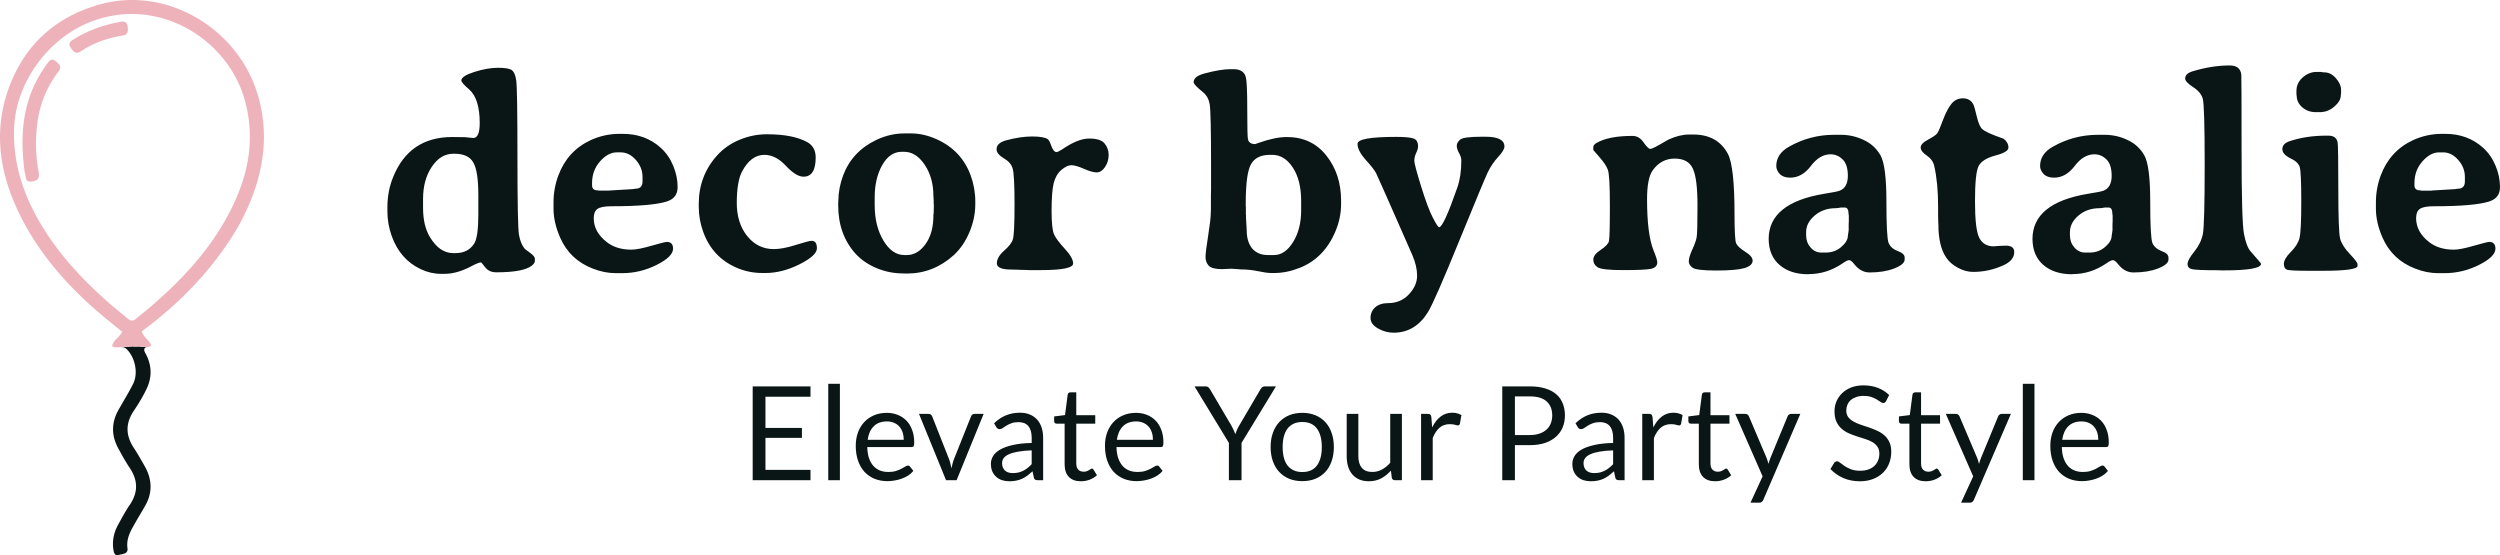
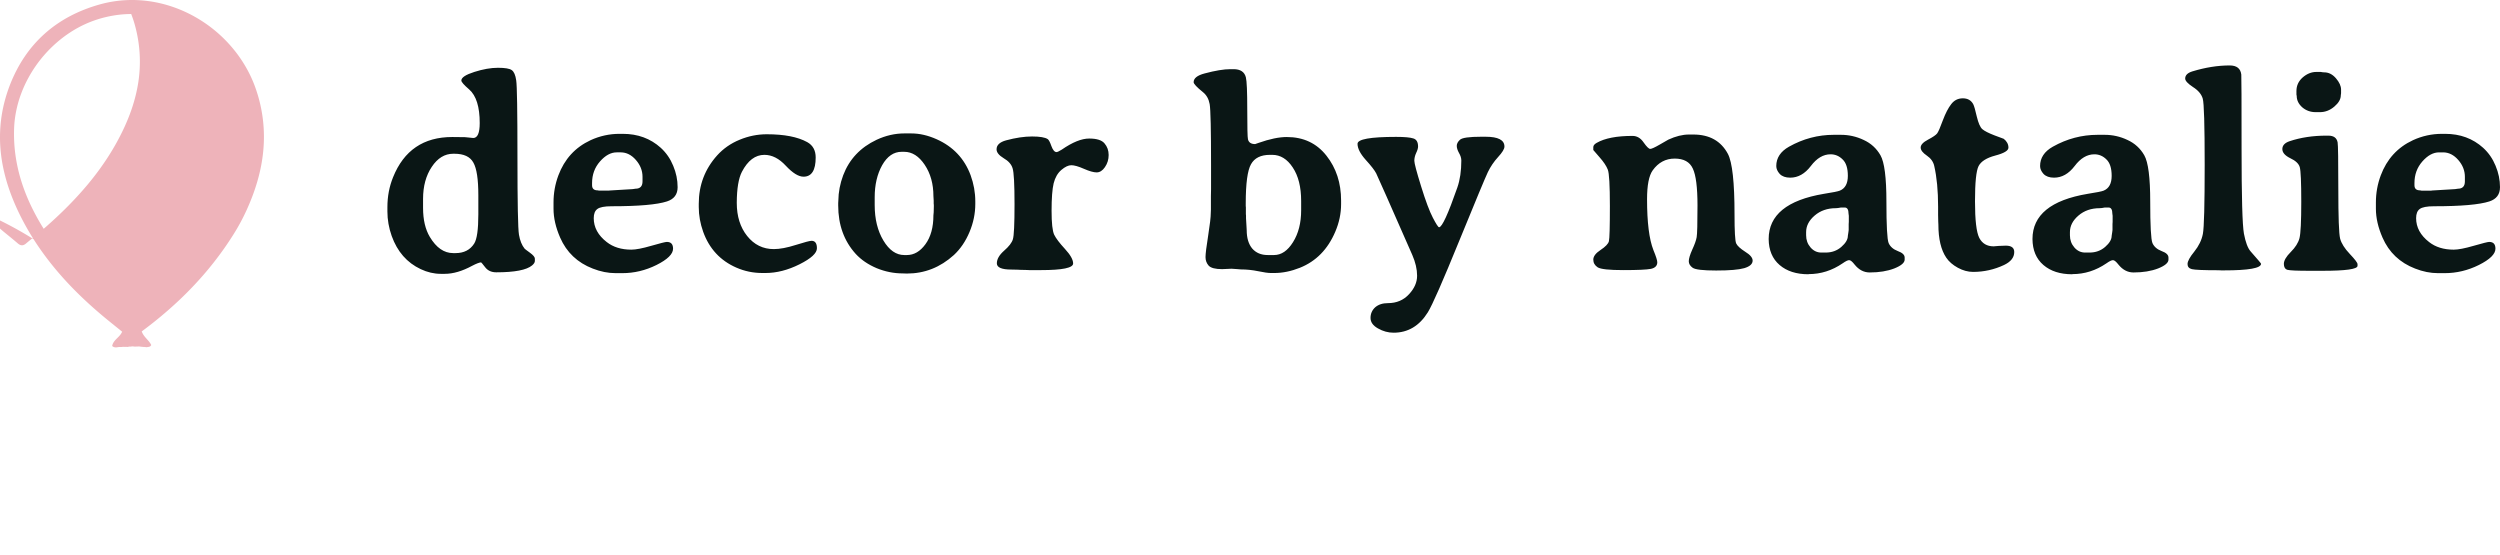
<svg xmlns="http://www.w3.org/2000/svg" width="282.661" xml:space="preserve" height="62.772">
-   <path d="M16.626 39.251c-.05.003-.1.007-.146 0-.017-.002-.032-.014-.05-.017-.236-.03.027.018-.133 0-.154-.017-.314-.024-.465-.05-.126-.02-.317 0-.449 0-.066 0-.133.009-.2 0-.092-.011-.17-.024-.265-.016-.343.029.376.016-.266.016-.106.007-.206.062-.316.034-.16.004-.322-.01-.482 0-.045.003-.088.013-.133.016-.156.01-.083-.011-.25 0-.08.006-.161.021-.242.034.114-.01.228-.026.338-.027.126-.001.248-.004.365.018a.652.652 0 0 1 .333.166c.126.115.243.246.348.387.106.142.202.295.286.456.085.161.158.33.22.505a4.016 4.016 0 0 1 .217 1.089c.01.184.007.367-.01.547-.017.18-.05.355-.096.524-.047.17-.109.332-.187.485-.255.499-.529.988-.809 1.474-.28.487-.565.97-.841 1.459-.102.18-.191.361-.268.542-.076.181-.14.362-.19.544a4.141 4.141 0 0 0-.153 1.087 3.979 3.979 0 0 0 .148 1.089c.05.181.112.362.186.543.074.182.16.363.258.543.203.373.407.746.619 1.113.212.368.432.73.668 1.081.118.175.221.35.31.524.09.174.164.348.225.521.06.173.106.346.137.52a3.088 3.088 0 0 1-.12 1.558 3.878 3.878 0 0 1-.22.524 4.86 4.86 0 0 1-.314.528c-.251.37-.484.754-.707 1.144-.223.39-.436.786-.65 1.18a4.819 4.819 0 0 0-.294.655 4.33 4.33 0 0 0-.256 1.375 4.26 4.26 0 0 0 .05.719c.024.16.059.343.141.47a.34.34 0 0 0 .166.14.42.42 0 0 0 .266-.002c.205-.059.483-.083.698-.175a.552.552 0 0 0 .258-.201c.03-.046.051-.1.063-.162a.678.678 0 0 0 0-.217 2.903 2.903 0 0 1-.004-.776c.033-.246.095-.481.178-.709.083-.228.185-.45.298-.667.113-.219.236-.434.36-.65.38-.673.783-1.334 1.167-2.005a5.12 5.12 0 0 0 .283-.575c.079-.19.143-.381.194-.572a4.05 4.05 0 0 0 .131-1.141 4.086 4.086 0 0 0-.058-.568 4.461 4.461 0 0 0-.137-.567 5.093 5.093 0 0 0-.215-.564 6.044 6.044 0 0 0-.289-.563c-.387-.669-.76-1.349-1.188-1.992a5.137 5.137 0 0 1-.306-.524 4.117 4.117 0 0 1-.222-.522 3.468 3.468 0 0 1-.135-.52 3.127 3.127 0 0 1 .12-1.564c.058-.175.131-.35.22-.525.087-.176.19-.352.31-.529.263-.392.518-.791.759-1.2.24-.408.467-.825.675-1.253.158-.327.277-.652.355-.977a4.026 4.026 0 0 0-.008-1.94 4.85 4.85 0 0 0-.361-.97c-.058-.117-.137-.233-.186-.354a.563.563 0 0 1-.045-.187.416.416 0 0 1 .04-.198.34.34 0 0 1 .178-.115c.03-.009.064-.011.097-.016z" style="opacity:1;fill:#0a1615;fill-opacity:1;stroke-width:.15" />
-   <path d="M216.827 39.748a13.678 13.678 0 0 0-2.81.182c-.47.08-.94.185-1.409.318-.605.17-1.188.367-1.75.59-.56.222-1.1.47-1.617.745-.517.275-1.011.576-1.483.903a14.002 14.002 0 0 0-2.547 2.276c-.378.432-.73.89-1.06 1.374-.328.483-.632.993-.91 1.53a17.017 17.017 0 0 0-1.385 3.634 16.046 16.046 0 0 0-.497 3.843c-.004.635.03 1.267.099 1.896.069.63.172 1.255.31 1.878.136.623.305 1.244.505 1.86.2.617.43 1.23.687 1.841a26.6 26.6 0 0 0 .854 1.822 29.591 29.591 0 0 0 1.971 3.292c.36.523.735 1.034 1.123 1.533.388.499.79.987 1.205 1.464.414.477.842.943 1.28 1.4.44.456.89.903 1.351 1.341a46.7 46.7 0 0 0 1.414 1.287c.48.421.971.834 1.47 1.239.515.418 1.032.834 1.543 1.247a1.717 1.717 0 0 1-.282.433c-.111.128-.233.245-.349.362a2.55 2.55 0 0 0-.315.37c-.088.132-.155.28-.183.454a.62.62 0 0 0 .444.152c.034 0 .067-.005.102-.008.08-.013.161-.028.243-.033.166-.012.093.01.249 0 .044-.003.088-.014.133-.017.16-.01.321.005.482 0 .11.028.21-.027.316-.033.642 0-.077.012.266-.017.095-.008.173.005.265.017.066.008.134 0 .2 0 .132 0 .322-.021.449 0 .15.025.31.032.465.05.16.017-.104-.03.133 0 .017.002.033.014.05.016.046.007.095.003.145 0 .038-.006.074-.014.112-.019.071-.01.14-.021.203-.053a.348.348 0 0 0 .158-.17 1.825 1.825 0 0 0-.241-.38c-.095-.118-.2-.232-.304-.35a3.888 3.888 0 0 1-.3-.369 1.778 1.778 0 0 1-.227-.439 49.13 49.13 0 0 0 1.505-1.159 45.759 45.759 0 0 0 2.843-2.48 40.778 40.778 0 0 0 2.602-2.719 37.724 37.724 0 0 0 2.34-2.983 36.48 36.48 0 0 0 1.066-1.6 23.17 23.17 0 0 0 1.486-2.744c.25-.55.481-1.1.688-1.653.208-.553.392-1.108.552-1.664.16-.557.296-1.116.405-1.677.11-.56.193-1.124.248-1.69a16.458 16.458 0 0 0-.788-6.905 14.21 14.21 0 0 0-1.134-2.54 14.823 14.823 0 0 0-1.579-2.263 15.337 15.337 0 0 0-3.056-2.766 15.397 15.397 0 0 0-2.395-1.347 14.921 14.921 0 0 0-2.601-.89 14.244 14.244 0 0 0-2.74-.38zm-.634 1.574a12.612 12.612 0 0 1 2.707.28 13.008 13.008 0 0 1 2.546.825 13.554 13.554 0 0 1 2.314 1.3 13.865 13.865 0 0 1 3.66 3.77 13.176 13.176 0 0 1 1.206 2.336c.16.41.3.827.417 1.252.137.5.248.996.334 1.489a15.37 15.37 0 0 1-.096 5.798c-.097.474-.215.946-.352 1.415-.137.47-.294.937-.47 1.403-.175.466-.37.93-.581 1.392a26.757 26.757 0 0 1-.874 1.736c-.31.564-.638 1.114-.983 1.65a30.01 30.01 0 0 1-1.082 1.57c-.376.512-.767 1.01-1.172 1.499-.405.488-.824.965-1.254 1.432a42 42 0 0 1-1.326 1.375c-.453.45-.917.89-1.39 1.323-.473.434-.955.86-1.444 1.28-.53.454-1.086.879-1.618 1.332a.976.976 0 0 1-.235.153.549.549 0 0 1-.228.05.557.557 0 0 1-.228-.053 1 1 0 0 1-.235-.156c-.547-.472-1.113-.922-1.672-1.382a56.041 56.041 0 0 1-2.346-2.137A42.343 42.343 0 0 1 209.62 70a32.913 32.913 0 0 1-1.963-2.406A30.669 30.669 0 0 1 205.93 65a26.24 26.24 0 0 1-.693-1.25c-.219-.42-.423-.844-.614-1.271-.19-.428-.366-.86-.527-1.296a19.65 19.65 0 0 1-.436-1.322 18.503 18.503 0 0 1-.572-2.73 17.522 17.522 0 0 1-.134-2.86 11.847 11.847 0 0 1 .235-1.978 12.792 12.792 0 0 1 .547-1.923 13.678 13.678 0 0 1 .832-1.83 14.324 14.324 0 0 1 1.717-2.49 14.48 14.48 0 0 1 2.195-2.074 13.633 13.633 0 0 1 1.68-1.093 12.727 12.727 0 0 1 1.82-.817 13.085 13.085 0 0 1 2.82-.658c.466-.055.93-.083 1.392-.085z" style="opacity:1;fill:#eeb3ba;fill-opacity:1;stroke:none;stroke-width:.15;stroke-opacity:1" transform="translate(-201.359 -39.738)" />
-   <path d="M207.372 46.498a.382.382 0 0 0-.25.016.656.656 0 0 0-.213.155 2.27 2.27 0 0 0-.197.24c-.226.31-.44.624-.642.946-.201.321-.39.649-.565.984a13.473 13.473 0 0 0-.881 2.102 14.451 14.451 0 0 0-.492 2.033 16.55 16.55 0 0 0-.212 2.054 20.5 20.5 0 0 0 .022 2.078c.042.697.114 1.4.21 2.107.082.255.08.552.169.766a.51.51 0 0 0 .086.144c.036.042.08.076.136.101a.58.58 0 0 0 .204.048c.08.005.175 0 .286-.019.209-.035.362-.09.472-.162a.525.525 0 0 0 .216-.27.92.92 0 0 0 .037-.365 4.01 4.01 0 0 0-.063-.447 16.93 16.93 0 0 1-.26-2.678 18.286 18.286 0 0 1 .148-2.684c.069-.534.17-1.057.303-1.568a11.899 11.899 0 0 1 1.191-2.912c.264-.459.561-.903.89-1.333a.952.952 0 0 0 .19-.371.472.472 0 0 0-.028-.295.86.86 0 0 0-.182-.252c-.079-.08-.172-.16-.269-.242a.797.797 0 0 0-.306-.176zM215.379 42.19a1.016 1.016 0 0 0-.397.015c-.48.083-.948.186-1.406.309a14.951 14.951 0 0 0-2.63.98c-.42.204-.832.429-1.235.675-.1.06-.193.12-.273.186a.71.71 0 0 0-.185.21.4.4 0 0 0-.04.263c.016.099.066.21.16.339.075.102.146.201.221.285a.852.852 0 0 0 .24.198.475.475 0 0 0 .293.048.953.953 0 0 0 .382-.164c.359-.238.727-.451 1.104-.641.378-.19.765-.358 1.16-.504.394-.146.797-.27 1.207-.376.41-.104.827-.19 1.25-.256a.92.92 0 0 0 .325-.106.48.48 0 0 0 .18-.182.66.66 0 0 0 .074-.25c.01-.094.01-.198.002-.31a1.604 1.604 0 0 0-.052-.337.603.603 0 0 0-.133-.25.449.449 0 0 0-.247-.132z" style="opacity:1;fill:#eeb3ba;fill-opacity:1;stroke:none;stroke-width:.15;stroke-opacity:1" transform="translate(-201.359 -39.738)" />
+   <path d="M216.827 39.748a13.678 13.678 0 0 0-2.81.182c-.47.08-.94.185-1.409.318-.605.17-1.188.367-1.75.59-.56.222-1.1.47-1.617.745-.517.275-1.011.576-1.483.903a14.002 14.002 0 0 0-2.547 2.276c-.378.432-.73.89-1.06 1.374-.328.483-.632.993-.91 1.53a17.017 17.017 0 0 0-1.385 3.634 16.046 16.046 0 0 0-.497 3.843c-.004.635.03 1.267.099 1.896.069.63.172 1.255.31 1.878.136.623.305 1.244.505 1.86.2.617.43 1.23.687 1.841a26.6 26.6 0 0 0 .854 1.822 29.591 29.591 0 0 0 1.971 3.292c.36.523.735 1.034 1.123 1.533.388.499.79.987 1.205 1.464.414.477.842.943 1.28 1.4.44.456.89.903 1.351 1.341a46.7 46.7 0 0 0 1.414 1.287c.48.421.971.834 1.47 1.239.515.418 1.032.834 1.543 1.247a1.717 1.717 0 0 1-.282.433c-.111.128-.233.245-.349.362a2.55 2.55 0 0 0-.315.37c-.088.132-.155.28-.183.454a.62.62 0 0 0 .444.152c.034 0 .067-.005.102-.008.08-.013.161-.028.243-.033.166-.012.093.01.249 0 .044-.003.088-.014.133-.017.16-.01.321.005.482 0 .11.028.21-.027.316-.033.642 0-.077.012.266-.017.095-.008.173.005.265.017.066.008.134 0 .2 0 .132 0 .322-.021.449 0 .15.025.31.032.465.05.16.017-.104-.03.133 0 .017.002.033.014.05.016.046.007.095.003.145 0 .038-.006.074-.014.112-.019.071-.01.14-.021.203-.053a.348.348 0 0 0 .158-.17 1.825 1.825 0 0 0-.241-.38c-.095-.118-.2-.232-.304-.35a3.888 3.888 0 0 1-.3-.369 1.778 1.778 0 0 1-.227-.439 49.13 49.13 0 0 0 1.505-1.159 45.759 45.759 0 0 0 2.843-2.48 40.778 40.778 0 0 0 2.602-2.719 37.724 37.724 0 0 0 2.34-2.983 36.48 36.48 0 0 0 1.066-1.6 23.17 23.17 0 0 0 1.486-2.744c.25-.55.481-1.1.688-1.653.208-.553.392-1.108.552-1.664.16-.557.296-1.116.405-1.677.11-.56.193-1.124.248-1.69a16.458 16.458 0 0 0-.788-6.905 14.21 14.21 0 0 0-1.134-2.54 14.823 14.823 0 0 0-1.579-2.263 15.337 15.337 0 0 0-3.056-2.766 15.397 15.397 0 0 0-2.395-1.347 14.921 14.921 0 0 0-2.601-.89 14.244 14.244 0 0 0-2.74-.38zm-.634 1.574c.16.41.3.827.417 1.252.137.5.248.996.334 1.489a15.37 15.37 0 0 1-.096 5.798c-.097.474-.215.946-.352 1.415-.137.47-.294.937-.47 1.403-.175.466-.37.93-.581 1.392a26.757 26.757 0 0 1-.874 1.736c-.31.564-.638 1.114-.983 1.65a30.01 30.01 0 0 1-1.082 1.57c-.376.512-.767 1.01-1.172 1.499-.405.488-.824.965-1.254 1.432a42 42 0 0 1-1.326 1.375c-.453.45-.917.89-1.39 1.323-.473.434-.955.86-1.444 1.28-.53.454-1.086.879-1.618 1.332a.976.976 0 0 1-.235.153.549.549 0 0 1-.228.05.557.557 0 0 1-.228-.053 1 1 0 0 1-.235-.156c-.547-.472-1.113-.922-1.672-1.382a56.041 56.041 0 0 1-2.346-2.137A42.343 42.343 0 0 1 209.62 70a32.913 32.913 0 0 1-1.963-2.406A30.669 30.669 0 0 1 205.93 65a26.24 26.24 0 0 1-.693-1.25c-.219-.42-.423-.844-.614-1.271-.19-.428-.366-.86-.527-1.296a19.65 19.65 0 0 1-.436-1.322 18.503 18.503 0 0 1-.572-2.73 17.522 17.522 0 0 1-.134-2.86 11.847 11.847 0 0 1 .235-1.978 12.792 12.792 0 0 1 .547-1.923 13.678 13.678 0 0 1 .832-1.83 14.324 14.324 0 0 1 1.717-2.49 14.48 14.48 0 0 1 2.195-2.074 13.633 13.633 0 0 1 1.68-1.093 12.727 12.727 0 0 1 1.82-.817 13.085 13.085 0 0 1 2.82-.658c.466-.055.93-.083 1.392-.085z" style="opacity:1;fill:#eeb3ba;fill-opacity:1;stroke:none;stroke-width:.15;stroke-opacity:1" transform="translate(-201.359 -39.738)" />
  <g>
    <path style="font-weight:700;font-size:32px;font-family:'Averia Serif Libre';-inkscape-font-specification:'Averia Serif Libre Bold';white-space:pre;fill:#0a1615" d="M247.652 69.568h.266q1.422 0 2.11-1.078.468-.734.468-3.297v-2.172q0-2.703-.562-3.687-.547-1-2.141-1h-.14q-1.438 0-2.423 1.484-.984 1.47-.984 3.625v1.016q0 2 .766 3.281 1.093 1.828 2.64 1.828zm2.266-13.015q.734 0 .734-1.688 0-2.75-1.187-3.797-.89-.765-.89-1.015 0-.5 1.468-.969 1.469-.469 2.672-.469t1.562.266q.375.265.5 1.156.141.89.141 8.672 0 7.766.172 8.781.172 1 .64 1.578.032.047.594.453.563.407.563.672v.266q0 .234-.313.5-.937.781-4.047.781-.812 0-1.25-.562-.437-.563-.468-.563-.297.016-1.016.39-1.672.907-3.094.907h-.453q-1.14 0-2.266-.531-2.328-1.094-3.28-3.75-.485-1.375-.485-2.766v-.5q0-1.797.64-3.375 1.829-4.547 6.688-4.547 1.203 0 1.422.016l.328.031q.531.063.625.063zm16.672 1.625h-.453q-.985 0-1.89 1.031-.892 1.016-.892 2.437v.25q0 .579.641.579l.156.03h1.11l.078-.015 2.61-.156q.234-.047.312-.047.797 0 .797-.828v-.516q0-1.047-.75-1.906-.75-.86-1.72-.86zm-3.047 7.437q0 1.563 1.469 2.703 1.093.86 2.781.86.766 0 2.266-.438 1.515-.437 1.75-.437.703 0 .703.765 0 .907-1.875 1.844-1.86.922-3.86.922h-.765q-1.266 0-2.578-.516-2.594-1-3.688-3.5-.75-1.718-.75-3.265v-.719q0-1.578.547-3.047 1.031-2.766 3.64-3.984 1.563-.719 3.282-.719h.36q2.546 0 4.296 1.578.922.844 1.406 2.031.5 1.188.5 2.422 0 1.219-1.203 1.61-1.687.546-6.25.546-1.219 0-1.625.313-.406.297-.406 1.031zm24.625 2.563q.61 0 .61.843 0 .829-1.97 1.813-1.968.984-3.843.984h-.36q-1.546 0-2.937-.609-2.719-1.188-3.75-4.047-.5-1.406-.5-2.797v-.375q0-3.156 2.078-5.469 1.047-1.156 2.531-1.765 1.5-.625 3.078-.625 2.97 0 4.579.89.953.532.953 1.735 0 2.172-1.375 2.172-.844 0-2-1.235-1.14-1.234-2.422-1.234-1.547 0-2.547 1.922-.563 1.094-.578 3.453v.062q0 2.266 1.172 3.735 1.187 1.484 3.015 1.484 1.016 0 2.485-.469 1.484-.468 1.781-.468zm10.484-10.063h-.297q-1.343 0-2.203 1.516-.843 1.515-.843 3.625v.875q0 2.375.984 4.015.984 1.641 2.36 1.641h.296q1.203 0 2.094-1.219.906-1.234.906-3.28l.031-.329.016-.656v-.172l-.016-.172v-.328q-.03-.344-.03-.5 0-2.078-.985-3.547-.985-1.469-2.313-1.469zm.016-2.078h.781q1.39 0 2.86.656 2.796 1.25 3.843 4.063.532 1.453.532 2.969v.28q0 1.626-.657 3.188-.656 1.563-1.765 2.594-2.313 2.094-5.313 2.094-.234 0-.469-.016-1.5 0-2.953-.594-1.437-.609-2.36-1.609-1.983-2.187-1.983-5.484v-.266l.015-.266q.016-1.453.547-2.875 1.031-2.718 3.781-4.015 1.547-.719 3.14-.719zm17.797 1.828q1.812-1.25 3.094-1.25 1.28 0 1.734.547.469.547.469 1.313 0 .765-.422 1.375-.406.593-.938.593-.515 0-1.437-.406t-1.422-.406q-.5 0-1.125.531t-.875 1.516q-.234.984-.234 3.093 0 2.094.296 2.72.297.609 1.22 1.609.921 1 .921 1.64 0 .75-3.625.75h-1.344l-.328-.015q-.328-.016-.672-.016l-.328-.016q-.328-.015-.687-.015-1.64 0-1.64-.703 0-.704.812-1.422.828-.719 1-1.297.187-.578.187-3.969 0-3.39-.219-4.062-.203-.672-1.015-1.141-.797-.484-.797-1 0-.719 1.078-1.016 1.625-.437 2.937-.437 1.313 0 1.766.297.188.125.422.797.25.671.578.671.14 0 .594-.28zm20.906 9.11q0 1.328.625 2.078.64.734 1.75.734h.719q1.234 0 2.14-1.453.922-1.469.922-3.61v-1.046q0-2.375-.953-3.797-.937-1.422-2.312-1.422h-.266q-1.547 0-2.14 1.062-.594 1.047-.594 4.407v.312l.015.156v.766l.016.156v.313l.062 1.047q.016.156.016.297zm-2.781 4.406q-1.14 0-1.516-.39-.36-.407-.36-.97 0-.562.298-2.421.297-1.875.297-2.579l.015-.375v-1.53l.016-.766v-2.704q0-6.046-.156-6.921-.157-.875-.766-1.36-1.047-.844-1.047-1.125 0-.656 1.234-.984 1.813-.485 2.922-.485h.36q1.156 0 1.39.922.157.625.157 3.641t.078 3.36q.125.546.812.546l.406-.14q1.86-.657 3.172-.657 2.828 0 4.485 2.11 1.656 2.093 1.656 5.078v.39q0 1.594-.656 3.125-1.266 2.985-4 4.079-1.485.593-2.907.593h-.375q-.468 0-1.437-.203-.969-.203-1.969-.203l-.344-.031q-.53-.047-.703-.047l-.36.016q-.468.03-.702.03zm29.797-14.969q2.125 0 2.125 1.11 0 .406-.72 1.187-.702.766-1.155 1.703-.438.922-3.235 7.766-2.78 6.828-3.547 8.078-1.437 2.312-3.875 2.312-.921 0-1.765-.484-.844-.469-.844-1.188 0-.718.531-1.203.547-.468 1.438-.468 1.453 0 2.375-1 .922-.985.922-2.094 0-1.11-.547-2.36-3.828-8.718-4.078-9.218-.25-.5-1.188-1.532-.922-1.03-.922-1.812 0-.781 4.36-.781 1.406 0 1.937.172.547.156.547.921 0 .282-.219.735-.203.437-.203.875 0 .422.766 2.89.765 2.47 1.328 3.547.562 1.078.703 1.078.5 0 2.063-4.484.453-1.297.453-3.062 0-.407-.266-.86-.25-.453-.25-.797 0-.359.36-.687.359-.344 2.421-.344zm30.187 14q0 .578-.953.86-.937.265-3.172.265-2.219 0-2.656-.312-.438-.313-.438-.735 0-.437.391-1.312.406-.875.5-1.407.094-.53.094-3.593 0-3.063-.531-4.172-.516-1.125-2.047-1.125-1.532 0-2.485 1.328-.64.89-.64 3.266 0 3.921.718 5.75.438 1.062.438 1.375 0 .593-.719.75-.719.14-3.125.14-2.39 0-2.89-.312-.5-.328-.5-.875 0-.547.828-1.094t.937-.984q.11-.454.11-3.97 0-3.53-.235-4.124-.234-.61-.937-1.406-.703-.797-.703-.813v-.328q0-.266.39-.484 1.36-.782 4.047-.782.75 0 1.25.735.516.734.75.734.234 0 1.094-.5.875-.516.953-.547 1.25-.578 2.328-.578h.5q2.734 0 3.906 2.188.75 1.421.75 6.828 0 2.89.188 3.297.187.406 1.015.937.844.516.844 1zm10.844-5.297q0-.703-.438-.703h-.406q-.39.078-.594.078-1.421 0-2.39.828-.969.828-.969 1.875v.36q0 .797.5 1.375t1.219.578h.5q1.031 0 1.765-.64.735-.641.735-1.25.062-.313.062-.407l.032-.25v-.672l.015-.25v-.687q-.031-.157-.031-.235zm6.344 4.953v.235q0 .531-1.172 1-1.172.453-2.781.453-.985 0-1.704-.89-.39-.5-.609-.5-.219-.016-.75.359-1.781 1.218-3.844 1.218-.015 0-.03.016-2.032 0-3.25-1.047-1.22-1.047-1.235-2.937 0-4.063 6.25-5.11 1.5-.234 1.797-.36.906-.374.906-1.671 0-1.297-.594-1.86-.578-.578-1.36-.578-1.234 0-2.234 1.329-1 1.312-2.328 1.312-.781 0-1.187-.422-.39-.437-.39-.89 0-1.375 1.437-2.188 2.39-1.344 5.062-1.344h.813q1.343 0 2.562.578 1.234.563 1.906 1.735.672 1.172.672 5.234 0 4.063.25 4.688.266.61 1.031.906.782.281.782.734zm2.5-11.53q-.688-.47-.688-.907 0-.453.828-.89.828-.438 1.032-.704.203-.266.64-1.469.453-1.203.953-1.843.5-.657 1.313-.657.812 0 1.172.657.156.296.406 1.406.266 1.11.625 1.422.36.312 1.375.703 1.016.375 1.047.39.531.422.531 1 0 .5-1.484.891-1.47.39-1.89 1.188-.407.796-.407 3.984 0 3.187.484 4.14.5.954 1.625.954l.563-.047q.375-.031.812-.031.953 0 .953.718 0 .922-1.156 1.47-1.656.78-3.5.78-.86 0-1.719-.468-.86-.47-1.312-1.141-.89-1.313-.89-3.75l-.016-.328q-.016-.344-.016-.766v-.922q0-2.703-.438-4.609-.156-.703-.843-1.172zm20.984 6.577q0-.703-.437-.703h-.407q-.39.078-.593.078-1.422 0-2.391.828-.969.828-.969 1.875v.36q0 .797.5 1.375t1.219.578h.5q1.031 0 1.766-.64.734-.641.734-1.25.062-.313.062-.407l.032-.25v-.672l.015-.25v-.687q-.031-.157-.031-.235zm6.344 4.953v.235q0 .531-1.172 1-1.172.453-2.781.453-.985 0-1.703-.89-.391-.5-.61-.5-.219-.016-.75.359-1.781 1.218-3.844 1.218-.015 0-.03.016-2.032 0-3.25-1.047-1.22-1.047-1.235-2.937 0-4.063 6.25-5.11 1.5-.234 1.797-.36.906-.374.906-1.671 0-1.297-.594-1.86-.578-.578-1.36-.578-1.234 0-2.234 1.329-1 1.312-2.328 1.312-.78 0-1.187-.422-.39-.437-.39-.89 0-1.375 1.437-2.188 2.39-1.344 5.062-1.344h.813q1.343 0 2.562.578 1.235.563 1.906 1.735.672 1.172.672 5.234 0 4.063.25 4.688.266.61 1.032.906.78.281.78.734zm1.89-20.234q0-.563.813-.813 2.203-.671 4.219-.671 1.187 0 1.312 1.03.031.25.031 8.376 0 8.125.266 9.61.281 1.468.75 2 1.188 1.343 1.188 1.405 0 .75-4.188.75h-.312l-.329-.015q-2.5 0-3-.125-.484-.125-.484-.578 0-.469.766-1.407.765-.953.968-2 .204-1.062.204-7.812t-.22-7.484q-.218-.75-1.109-1.313-.875-.578-.875-.953zm12.579 1.406q0-.906.703-1.531.718-.625 1.547-.625h.5q.234.047.39.047.75 0 1.328.672.578.672.578 1.281v.406q-.03.156-.03.235 0 .656-.735 1.28-.735.626-1.625.626h-.485q-.875 0-1.515-.547-.625-.563-.625-1.281l-.031-.157zm2.968 20.328h-1.484q-2.078 0-2.5-.109-.406-.125-.406-.672 0-.562.78-1.344.782-.78.985-1.562.203-.797.203-4.11 0-3.328-.171-3.921-.172-.594-1.079-1.016-.89-.438-.89-1.031 0-.61.828-.89 1.875-.626 4.14-.626h.235q.906 0 1.047.766.078.437.078 5.25 0 4.797.203 5.625.219.812 1.094 1.734.875.922.875 1.156v.188q0 .562-3.938.562zm13.61-13.39h-.453q-.985 0-1.891 1.031-.89 1.016-.89 2.437v.25q0 .579.64.579l.156.03h1.11l.078-.015 2.609-.156q.234-.047.313-.047.796 0 .796-.828v-.516q0-1.047-.75-1.906-.75-.86-1.718-.86zm-3.047 7.437q0 1.563 1.469 2.703 1.093.86 2.78.86.766 0 2.266-.438 1.516-.437 1.75-.437.704 0 .704.765 0 .907-1.875 1.844-1.86.922-3.86.922h-.765q-1.266 0-2.579-.516-2.593-1-3.687-3.5-.75-1.718-.75-3.265v-.719q0-1.578.547-3.047 1.031-2.766 3.64-3.984 1.563-.719 3.282-.719h.36q2.546 0 4.296 1.578.922.844 1.406 2.031.5 1.188.5 2.422 0 1.219-1.203 1.61-1.687.546-6.25.546-1.219 0-1.625.313-.406.297-.406 1.031z" transform="translate(-196.413 -40.951)" aria-label="decor by natalie" />
-     <path style="font-size:14.806px;font-family:Lato;-inkscape-font-specification:Lato;fill:#0a1615;stroke-width:.463" d="M293.278 82.025v1.17h-5.093v3.524h4.123v1.125h-4.123v3.62h5.093v1.17h-6.537V82.025zm3.324-.296v10.905h-1.317V81.729zm5.293 3.287q.674 0 1.244.23.57.222.985.651.414.422.644 1.051.237.622.237 1.422 0 .31-.067.414-.066.104-.251.104h-4.99q.015.71.192 1.236.178.526.489.881.31.348.74.526.43.17.963.17.496 0 .851-.11.363-.12.622-.253t.43-.244q.177-.118.303-.118.163 0 .251.126l.37.48q-.244.297-.584.519-.34.215-.733.355-.385.141-.8.208-.414.074-.821.074-.778 0-1.437-.26-.651-.266-1.132-.77-.474-.51-.74-1.258-.267-.748-.267-1.717 0-.785.237-1.466.244-.681.696-1.177.451-.504 1.103-.785.651-.289 1.466-.289zm.03.97q-.955 0-1.503.555-.548.548-.68 1.525h4.078q0-.459-.126-.836-.125-.385-.37-.66-.244-.28-.6-.429-.347-.155-.799-.155zm3.62-.851h1.081q.156 0 .26.081.103.082.147.193l1.903 4.826q.103.267.163.533.059.267.11.526.06-.259.127-.526.066-.266.17-.533l1.925-4.826q.044-.119.14-.193.104-.081.252-.081h1.03l-3.058 7.499h-1.192zm14.037 7.499h-.585q-.193 0-.311-.06-.119-.058-.156-.25l-.148-.697q-.296.267-.577.481-.282.208-.592.356-.311.14-.667.214-.348.074-.777.074-.437 0-.822-.118-.377-.126-.659-.37-.281-.244-.451-.615-.163-.377-.163-.888 0-.444.244-.851.244-.415.785-.733.548-.319 1.429-.518.88-.208 2.154-.237v-.585q0-.874-.378-1.318-.37-.452-1.103-.452-.48 0-.814.126-.326.119-.57.274-.237.148-.415.274-.17.119-.34.119-.133 0-.237-.067-.096-.074-.155-.178l-.237-.422q.621-.6 1.34-.895.718-.297 1.591-.297.63 0 1.118.208.489.207.822.577.333.37.503.896.17.526.17 1.155zm-3.42-.807q.347 0 .636-.067.289-.074.54-.2.26-.133.489-.318.237-.185.459-.422v-1.562q-.91.03-1.547.148-.637.111-1.037.296-.4.185-.585.437-.177.252-.177.563 0 .296.096.51.096.215.26.356.162.133.384.2.222.06.481.06zm7.691.925q-.888 0-1.37-.496-.473-.496-.473-1.428v-4.59h-.903q-.119 0-.2-.067-.082-.074-.082-.222v-.526l1.23-.155.303-2.317q.015-.111.096-.178.081-.074.207-.074h.667v2.584h2.146v.955h-2.146v4.5q0 .475.229.704.23.23.592.23.208 0 .356-.052.155-.06.266-.126.111-.067.185-.118.082-.06.14-.06.105 0 .186.126l.385.63q-.34.318-.822.503-.481.177-.992.177zm6.219-7.736q.674 0 1.244.23.57.222.984.651.415.422.644 1.051.237.622.237 1.422 0 .31-.066.414-.067.104-.252.104h-4.99q.015.71.193 1.236.177.526.488.881.311.348.74.526.43.17.963.17.496 0 .851-.11.363-.12.622-.253.26-.133.43-.244.177-.118.303-.118.163 0 .252.126l.37.48q-.244.297-.585.519-.34.215-.733.355-.385.141-.8.208-.414.074-.821.074-.777 0-1.436-.26-.652-.266-1.133-.77-.474-.51-.74-1.258-.267-.748-.267-1.717 0-.785.237-1.466.244-.681.696-1.177.452-.504 1.103-.785.652-.289 1.466-.289zm.03.97q-.956 0-1.503.555-.548.548-.682 1.525h4.08q0-.459-.126-.836-.126-.385-.37-.66-.245-.28-.6-.429-.348-.155-.8-.155zm11.911 2.428v4.22h-1.429v-4.22l-3.886-6.389h1.258q.193 0 .304.097.11.096.192.236l2.428 4.124q.148.26.245.489.103.23.185.451.081-.23.177-.459.097-.23.245-.481l2.42-4.124q.067-.118.178-.222.119-.11.304-.11h1.273zm6.87-3.398q.822 0 1.48.274.667.274 1.126.777.466.504.71 1.222.252.71.252 1.592 0 .888-.251 1.599-.245.71-.711 1.214-.459.503-1.125.777-.66.267-1.48.267-.823 0-1.489-.267-.659-.274-1.125-.777-.467-.504-.718-1.214-.252-.711-.252-1.6 0-.88.252-1.591.251-.718.718-1.222.466-.503 1.125-.777.666-.274 1.488-.274zm0 6.693q1.11 0 1.658-.74.548-.748.548-2.081 0-1.34-.548-2.088-.547-.747-1.658-.747-.563 0-.977.192-.415.193-.696.555-.274.363-.415.896-.133.526-.133 1.192 0 .666.133 1.192.141.526.415.888.281.356.696.548.414.193.977.193zm6.337-6.574v4.782q0 .851.393 1.318.392.466 1.184.466.578 0 1.088-.274.511-.274.94-.762v-5.53h1.318v7.499h-.784q-.282 0-.356-.274l-.103-.807q-.489.54-1.096.874-.607.325-1.392.325-.614 0-1.088-.2-.467-.207-.785-.577t-.481-.896q-.156-.525-.156-1.162v-4.782zm7.092 7.499v-7.5h.756q.214 0 .296.082.081.082.11.281l.09 1.17q.384-.785.947-1.221.57-.445 1.333-.445.31 0 .562.074.252.067.467.193l-.17.985q-.052.185-.23.185-.104 0-.318-.067-.215-.074-.6-.074-.689 0-1.155.4-.459.4-.77 1.162v4.775zm10.61-3.968v3.968h-1.43V82.025h3.132q1.007 0 1.747.237.748.23 1.236.66.489.428.726 1.036.244.607.244 1.354 0 .74-.259 1.355-.26.615-.762 1.059-.497.444-1.237.696-.74.244-1.695.244zm0-1.14h1.702q.614 0 1.08-.163.475-.163.793-.452.318-.296.481-.703.163-.407.163-.896 0-1.014-.63-1.584-.621-.57-1.887-.57h-1.703zm12.4 5.108h-.585q-.193 0-.311-.06-.119-.058-.156-.25l-.148-.697q-.296.267-.577.481-.282.208-.593.356-.31.14-.666.214-.348.074-.777.074-.437 0-.822-.118-.378-.126-.659-.37t-.451-.615q-.163-.377-.163-.888 0-.444.244-.851.244-.415.785-.733.548-.319 1.428-.518.881-.208 2.155-.237v-.585q0-.874-.378-1.318-.37-.452-1.103-.452-.481 0-.814.126-.326.119-.57.274-.237.148-.415.274-.17.119-.34.119-.134 0-.237-.067-.096-.074-.156-.178l-.237-.422q.622-.6 1.34-.895.718-.297 1.592-.297.63 0 1.118.208.489.207.822.577.333.37.503.896.17.526.17 1.155zm-3.42-.807q.347 0 .636-.067.288-.074.54-.2.26-.133.489-.318.237-.185.459-.422v-1.562q-.91.03-1.547.148-.637.111-1.037.296-.4.185-.585.437-.177.252-.177.563 0 .296.096.51.096.215.259.356.163.133.385.2.222.06.481.06zm5.418.807v-7.5h.755q.215 0 .296.082.082.082.112.281l.088 1.17q.385-.785.948-1.221.57-.445 1.332-.445.311 0 .563.074.252.067.467.193l-.17.985q-.053.185-.23.185-.104 0-.319-.067-.214-.074-.6-.074-.688 0-1.154.4-.46.4-.77 1.162v4.775zm8.24.118q-.888 0-1.37-.496-.473-.496-.473-1.428v-4.59h-.904q-.118 0-.2-.067-.08-.074-.08-.222v-.526l1.228-.155.304-2.317q.014-.111.096-.178.081-.074.207-.074h.666v2.584h2.147v.955h-2.147v4.5q0 .475.23.704.23.23.592.23.207 0 .355-.052.156-.06.267-.126.11-.067.185-.118.081-.06.14-.06.104 0 .186.126l.385.63q-.34.318-.822.503-.481.177-.992.177zm5.449 2.096q-.067.148-.17.236-.097.09-.304.09h-.977l1.37-2.977-3.095-7.062h1.14q.17 0 .266.088.096.082.14.186l2.007 4.723q.067.163.111.326.052.162.089.333.052-.17.104-.333.051-.163.118-.334l1.947-4.715q.045-.119.148-.193.111-.081.237-.081h1.051zm13.88-11.164q-.066.11-.14.17-.074.052-.193.052-.126 0-.296-.126-.163-.126-.422-.274-.251-.156-.614-.281-.356-.126-.866-.126-.482 0-.852.133-.37.126-.622.348-.244.222-.37.526-.126.296-.126.644 0 .444.215.74.222.289.578.496.362.207.814.363.459.148.933.31.48.164.932.37.46.2.815.512.363.31.577.762.222.452.222 1.11 0 .697-.237 1.311-.236.607-.695 1.059-.452.451-1.118.71-.66.26-1.503.26-1.03 0-1.88-.37-.845-.378-1.444-1.015l.414-.681q.06-.081.141-.133.089-.06.193-.06.155 0 .355.17.2.164.496.364.303.2.725.37.43.163 1.044.163.511 0 .91-.141.4-.14.675-.392.28-.26.429-.615.148-.355.148-.792 0-.481-.222-.785-.215-.31-.57-.518-.356-.207-.815-.348-.451-.148-.932-.296-.474-.156-.933-.355-.452-.2-.807-.519-.355-.318-.577-.792-.215-.481-.215-1.184 0-.563.215-1.089.222-.525.636-.932.415-.408 1.022-.652.614-.244 1.406-.244.889 0 1.622.281.733.282 1.28.815zm4.48 9.068q-.889 0-1.37-.496-.474-.496-.474-1.428v-4.59h-.903q-.119 0-.2-.067-.081-.074-.081-.222v-.526l1.228-.155.304-2.317q.015-.111.096-.178.082-.074.207-.074h.667v2.584h2.147v.955h-2.147v4.5q0 .475.23.704.229.23.592.23.207 0 .355-.052.155-.06.266-.126.111-.067.185-.118.082-.06.141-.06.104 0 .185.126l.385.63q-.34.318-.822.503-.48.177-.992.177zm5.448 2.096q-.067.148-.17.236-.096.09-.304.09h-.977l1.37-2.977-3.095-7.062h1.14q.17 0 .267.088.096.082.14.186l2.007 4.723q.066.163.11.326.052.162.09.333.051-.17.103-.333t.119-.334l1.947-4.715q.044-.119.148-.193.11-.081.237-.081h1.05zm6.848-13.119v10.905h-1.318V81.729zm5.293 3.287q.674 0 1.244.23.57.222.985.651.414.422.644 1.051.237.622.237 1.422 0 .31-.067.414-.067.104-.252.104h-4.99q.015.71.193 1.236t.489.881q.31.348.74.526.43.17.962.17.496 0 .852-.11.362-.12.622-.253.259-.133.429-.244.178-.118.303-.118.163 0 .252.126l.37.48q-.244.297-.585.519-.34.215-.732.355-.385.141-.8.208-.415.074-.822.074-.777 0-1.436-.26-.651-.266-1.133-.77-.473-.51-.74-1.258-.266-.748-.266-1.717 0-.785.236-1.466.245-.681.696-1.177.452-.504 1.103-.785.652-.289 1.466-.289zm.03.97q-.955 0-1.503.555-.548.548-.681 1.525h4.079q0-.459-.126-.836-.126-.385-.37-.66-.244-.28-.6-.429-.348-.155-.8-.155z" aria-label="Elevate Your Party Style" transform="translate(-201.639 -38.338)" />
  </g>
</svg>